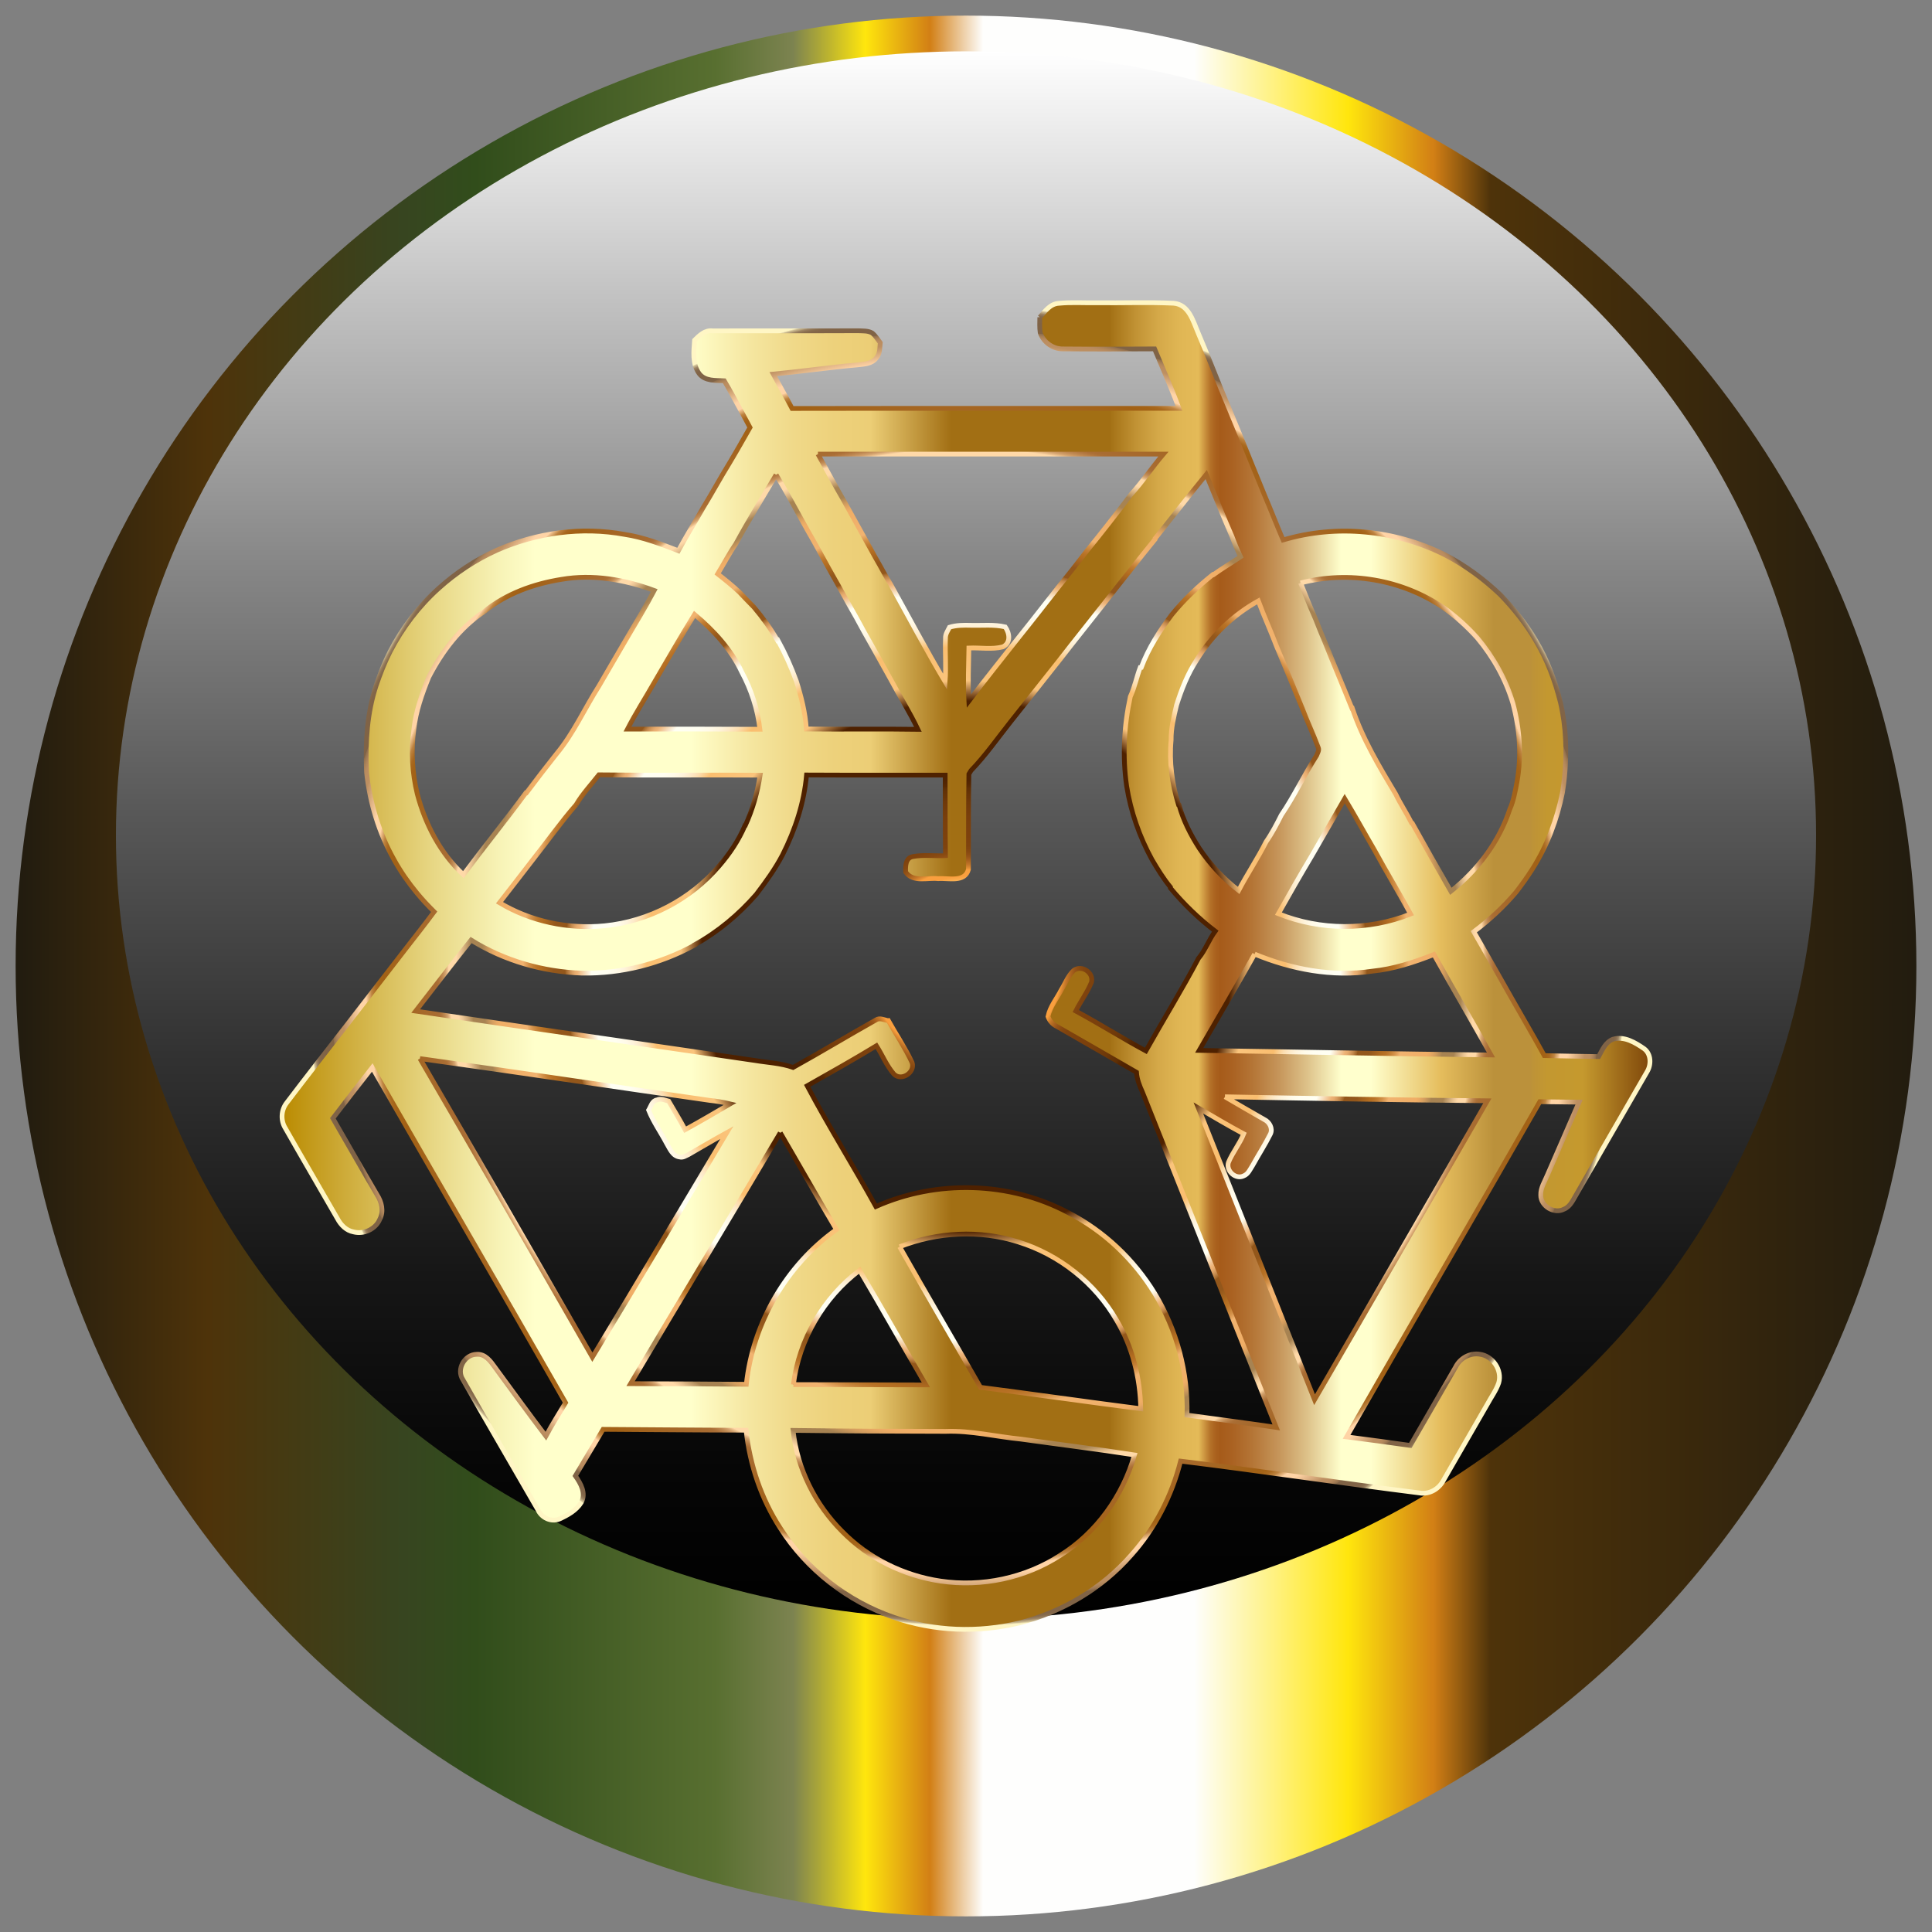
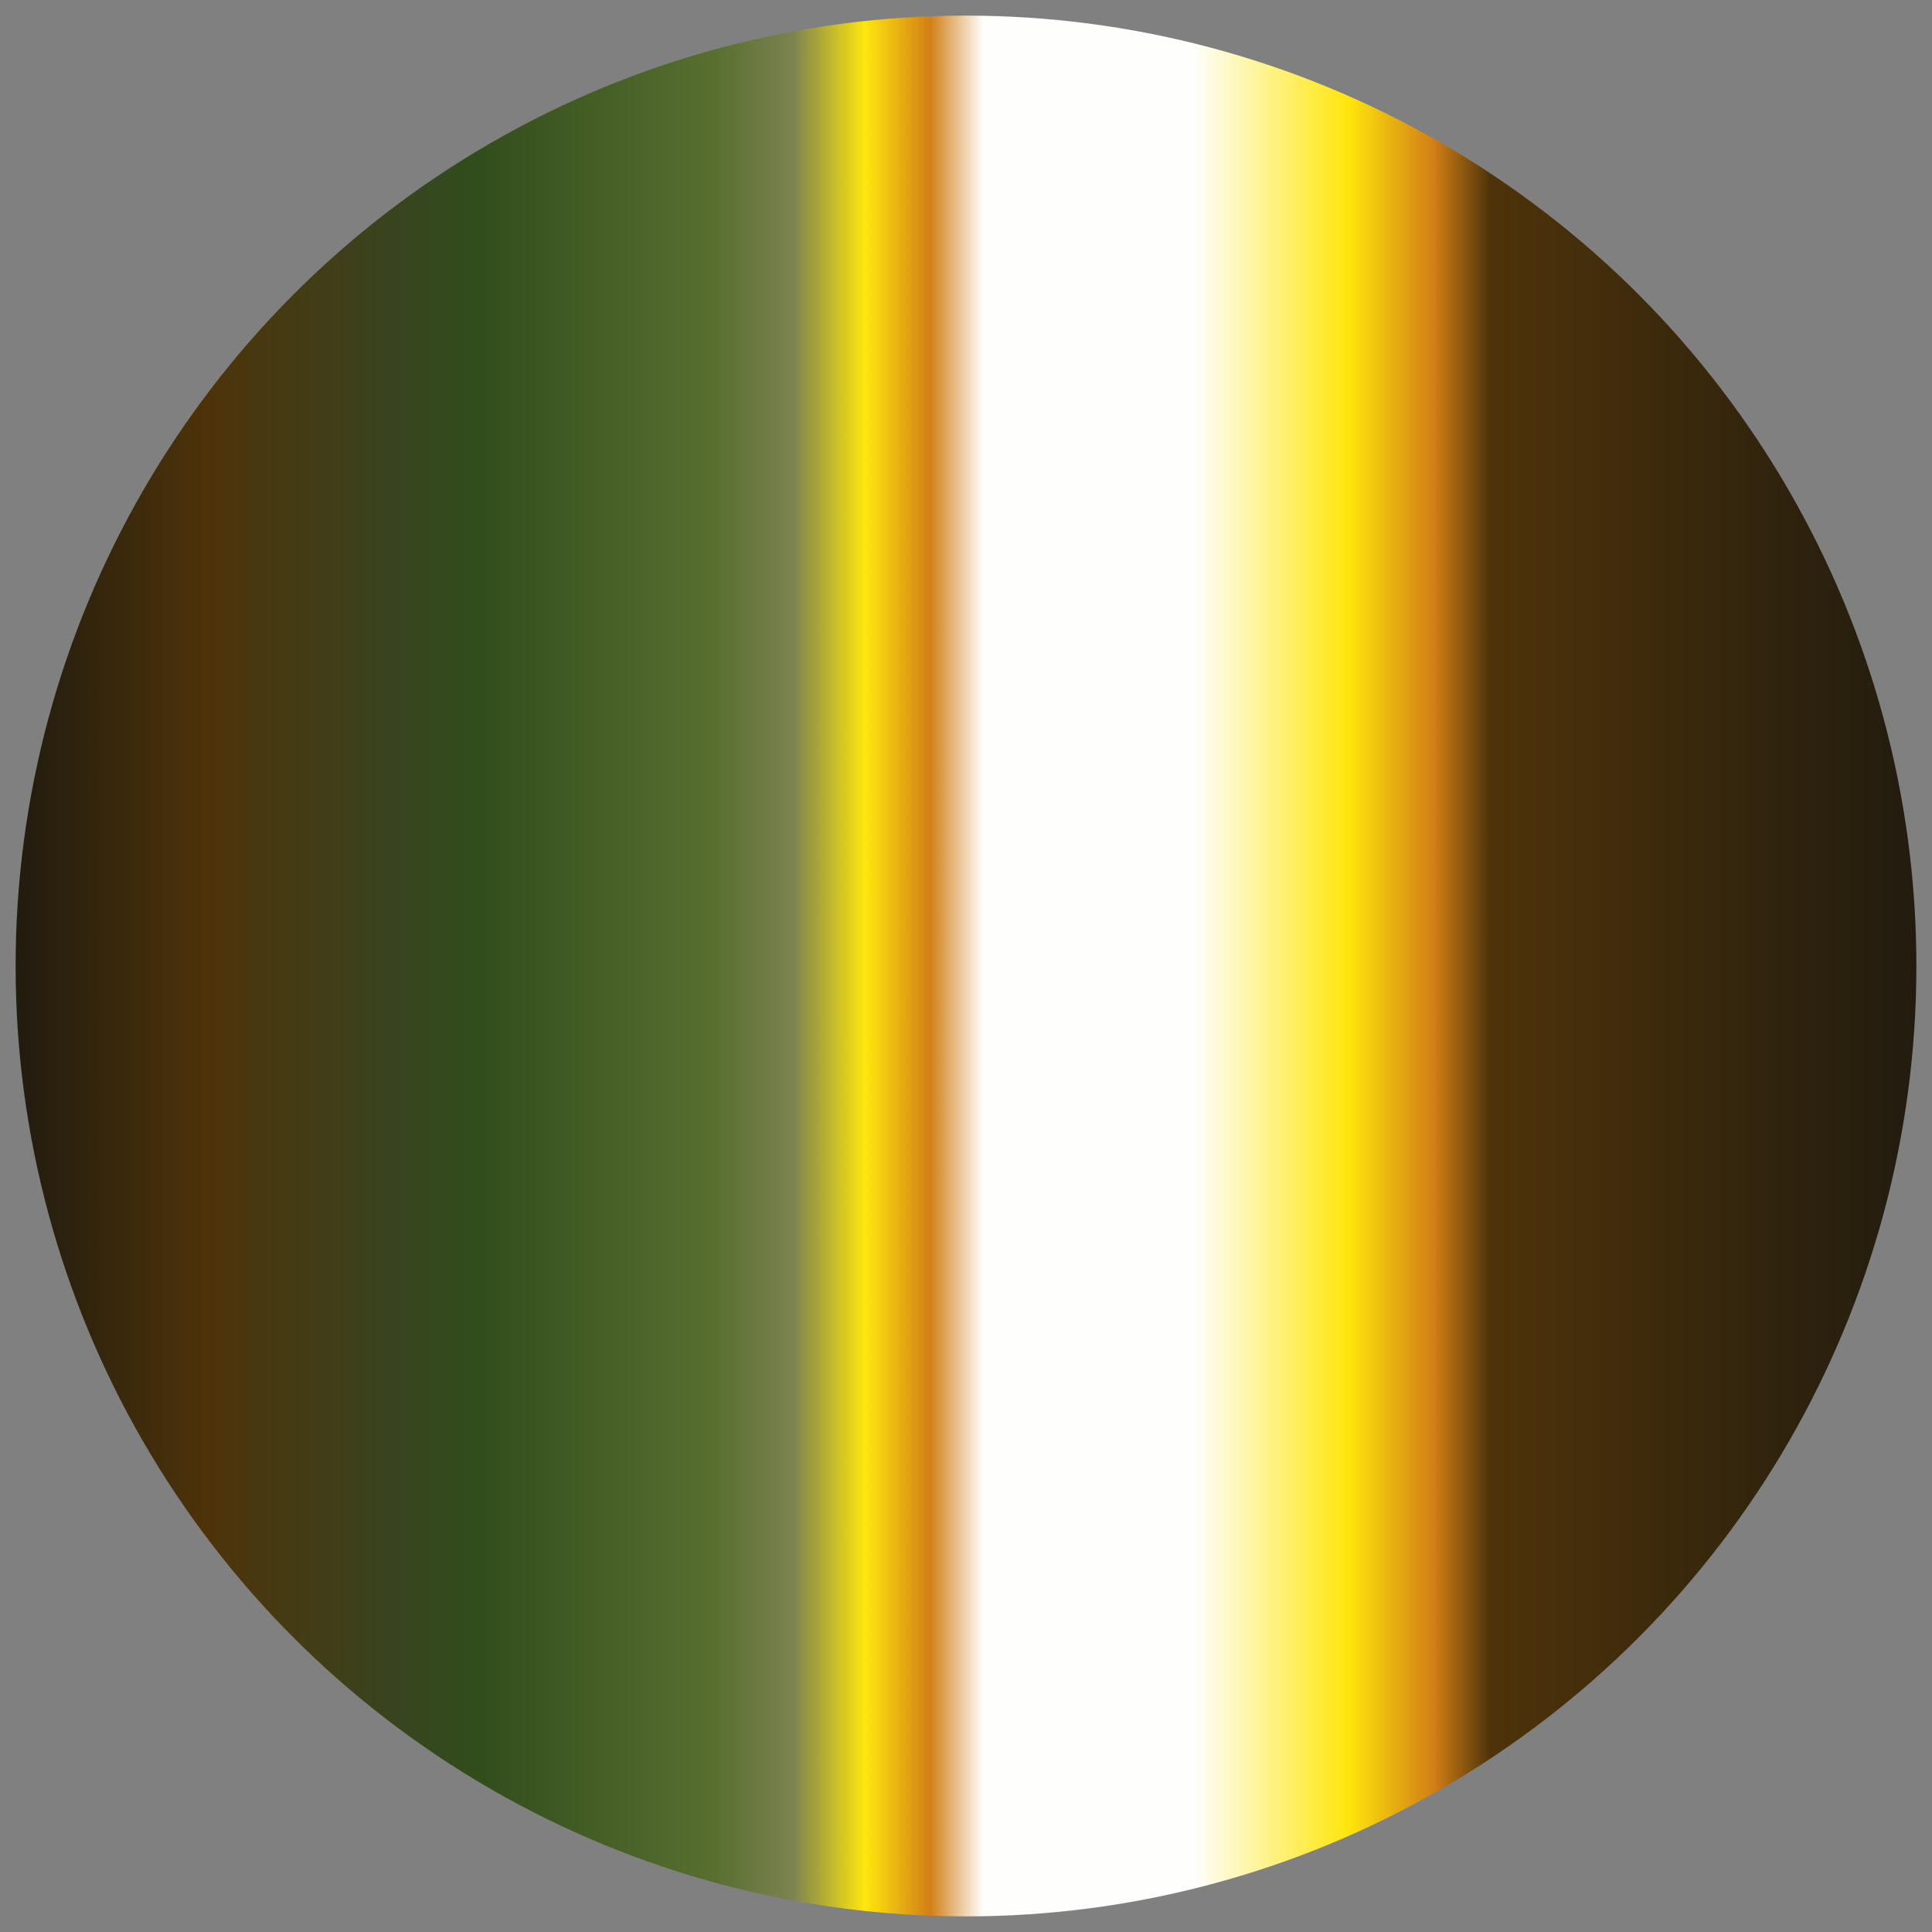
<svg xmlns="http://www.w3.org/2000/svg" version="1.1" id="Layer_1" x="0px" y="0px" viewBox="567.906 -13.047 1626.094 1626.094" enable-background="new 567.906 -13.047 1626.094 1626.094" xml:space="preserve">
  <rect x="567.906" y="-13.047" width="1626.094" height="1626.094" fill="#808080" stroke="none" />
  <g>
    <linearGradient id="SVGID_1_" gradientUnits="userSpaceOnUse" x1="581.052" y1="800" x2="2180.854" y2="800">
      <stop offset="0.003" style="stop-color:#221C0F" />
      <stop offset="0.101" style="stop-color:#4E330A" />
      <stop offset="0.204" style="stop-color:#374520" />
      <stop offset="0.242" style="stop-color:#314D1B" />
      <stop offset="0.368" style="stop-color:#586F30" />
      <stop offset="0.409" style="stop-color:#7C8350" />
      <stop offset="0.447" style="stop-color:#FFE60D" />
      <stop offset="0.481" style="stop-color:#D27F15" />
      <stop offset="0.509" style="stop-color:#FEFEFD" />
      <stop offset="0.62" style="stop-color:#FEFEFD" />
      <stop offset="0.701" style="stop-color:#FFE60D" />
      <stop offset="0.746" style="stop-color:#D27F15" />
      <stop offset="0.776" style="stop-color:#4E330A" />
      <stop offset="1" style="stop-color:#221C0F" />
    </linearGradient>
    <circle fill="url(#SVGID_1_)" cx="1380.953" cy="800" r="799.901" />
    <linearGradient id="SVGID_2_" gradientUnits="userSpaceOnUse" x1="564.191" y1="921.803" x2="564.191" y2="1547.053" gradientTransform="matrix(2.111 0 0 -2.111 190.197 3295.317)">
      <stop offset="0" style="stop-color:#000000" />
      <stop offset="0.095" style="stop-color:#060606" />
      <stop offset="0.219" style="stop-color:#161616" />
      <stop offset="0.36" style="stop-color:#323232" />
      <stop offset="0.514" style="stop-color:#585858" />
      <stop offset="0.677" style="stop-color:#888888" />
      <stop offset="0.846" style="stop-color:#C3C3C3" />
      <stop offset="1" style="stop-color:#FFFFFF" />
    </linearGradient>
-     <ellipse fill="url(#SVGID_2_)" cx="1380.953" cy="689.987" rx="715.479" ry="659.813" />
    <g id="_x23_ffffffff">
      <linearGradient id="SVGID_3_" gradientUnits="userSpaceOnUse" x1="805.286" y1="800" x2="1956.62" y2="800">
        <stop offset="0" style="stop-color:#BA8B01" />
        <stop offset="0.044" style="stop-color:#CDAA37" />
        <stop offset="0.112" style="stop-color:#E8D886" />
        <stop offset="0.161" style="stop-color:#F8F4B8" />
        <stop offset="0.185" style="stop-color:#FFFFCB" />
        <stop offset="0.299" style="stop-color:#FFFFCB" />
        <stop offset="0.308" style="stop-color:#FDF9C1" />
        <stop offset="0.342" style="stop-color:#F5E6A0" />
        <stop offset="0.374" style="stop-color:#F0D989" />
        <stop offset="0.404" style="stop-color:#EDD17B" />
        <stop offset="0.43" style="stop-color:#ECCE76" />
        <stop offset="0.489" style="stop-color:#A26F14" />
        <stop offset="0.605" style="stop-color:#A26F14" />
        <stop offset="0.607" style="stop-color:#A67418" />
        <stop offset="0.624" style="stop-color:#C19234" />
        <stop offset="0.64" style="stop-color:#D4A848" />
        <stop offset="0.656" style="stop-color:#E0B654" />
        <stop offset="0.67" style="stop-color:#E4BA58" />
        <stop offset="0.672" style="stop-color:#D9A94D" />
        <stop offset="0.676" style="stop-color:#C38737" />
        <stop offset="0.679" style="stop-color:#B36F27" />
        <stop offset="0.683" style="stop-color:#A9601D" />
        <stop offset="0.686" style="stop-color:#A65B1A" />
        <stop offset="0.695" style="stop-color:#AA6222" />
        <stop offset="0.71" style="stop-color:#B57637" />
        <stop offset="0.729" style="stop-color:#C6965B" />
        <stop offset="0.75" style="stop-color:#DEC38B" />
        <stop offset="0.773" style="stop-color:#FDFCC9" />
        <stop offset="0.774" style="stop-color:#FFFFCD" />
        <stop offset="0.796" style="stop-color:#FFFFCD" />
        <stop offset="0.847" style="stop-color:#E5BD5D" />
        <stop offset="0.886" style="stop-color:#BB913B" />
        <stop offset="0.912" style="stop-color:#BB913B" />
        <stop offset="0.915" style="stop-color:#BE9337" />
        <stop offset="0.925" style="stop-color:#C39830" />
        <stop offset="0.951" style="stop-color:#C5992E" />
        <stop offset="1" style="stop-color:#7F470A" />
      </linearGradient>
      <radialGradient id="SVGID_4_" cx="1380.953" cy="800" r="569.06" gradientUnits="userSpaceOnUse">
        <stop offset="0.032" style="stop-color:#5C2D00" />
        <stop offset="0.041" style="stop-color:#5F2F00" />
        <stop offset="0.049" style="stop-color:#693401" />
        <stop offset="0.056" style="stop-color:#7A3C02" />
        <stop offset="0.062" style="stop-color:#924804" />
        <stop offset="0.069" style="stop-color:#B15706" />
        <stop offset="0.074" style="stop-color:#D66908" />
        <stop offset="0.076" style="stop-color:#E47009" />
        <stop offset="0.08" style="stop-color:#E5740D" />
        <stop offset="0.083" style="stop-color:#E77E1A" />
        <stop offset="0.087" style="stop-color:#EB902E" />
        <stop offset="0.09" style="stop-color:#F0AA4B" />
        <stop offset="0.094" style="stop-color:#F7CA70" />
        <stop offset="0.097" style="stop-color:#FFEF9B" />
        <stop offset="0.103" style="stop-color:#FFE994" />
        <stop offset="0.112" style="stop-color:#FDD982" />
        <stop offset="0.122" style="stop-color:#FBBF63" />
        <stop offset="0.133" style="stop-color:#F99F3E" />
        <stop offset="0.134" style="stop-color:#F99F3E" />
        <stop offset="0.142" style="stop-color:#F99F3E" />
        <stop offset="0.145" style="stop-color:#E18D34" />
        <stop offset="0.15" style="stop-color:#C27528" />
        <stop offset="0.156" style="stop-color:#A9621E" />
        <stop offset="0.162" style="stop-color:#955317" />
        <stop offset="0.169" style="stop-color:#874911" />
        <stop offset="0.178" style="stop-color:#7F430E" />
        <stop offset="0.194" style="stop-color:#7D410D" />
        <stop offset="0.221" style="stop-color:#793F0C" />
        <stop offset="0.244" style="stop-color:#6F3909" />
        <stop offset="0.263" style="stop-color:#603005" />
        <stop offset="0.268" style="stop-color:#572802" />
        <stop offset="0.276" style="stop-color:#502301" />
        <stop offset="0.298" style="stop-color:#4E2100" />
        <stop offset="0.392" style="stop-color:#4E2100" />
        <stop offset="0.422" style="stop-color:#FAC47C" />
        <stop offset="0.472" style="stop-color:#FABE6F" />
        <stop offset="0.479" style="stop-color:#FBCE8F" />
        <stop offset="0.486" style="stop-color:#FCDDAE" />
        <stop offset="0.495" style="stop-color:#FDE9C7" />
        <stop offset="0.505" style="stop-color:#FEF3DB" />
        <stop offset="0.516" style="stop-color:#FFFAE8" />
        <stop offset="0.53" style="stop-color:#FFFEF1" />
        <stop offset="0.554" style="stop-color:#FFFFF3" />
        <stop offset="0.575" style="stop-color:#EDB275" />
        <stop offset="0.578" style="stop-color:#E8AD70" />
        <stop offset="0.582" style="stop-color:#D99E61" />
        <stop offset="0.587" style="stop-color:#C18649" />
        <stop offset="0.592" style="stop-color:#9F6427" />
        <stop offset="0.593" style="stop-color:#93571B" />
        <stop offset="0.61" style="stop-color:#93571B" />
        <stop offset="0.629" style="stop-color:#B46E21" />
        <stop offset="0.634" style="stop-color:#B87226" />
        <stop offset="0.64" style="stop-color:#C27E33" />
        <stop offset="0.647" style="stop-color:#D4924A" />
        <stop offset="0.654" style="stop-color:#ECAE6A" />
        <stop offset="0.655" style="stop-color:#F1B370" />
        <stop offset="0.694" style="stop-color:#F0AE66" />
        <stop offset="0.699" style="stop-color:#E8A964" />
        <stop offset="0.706" style="stop-color:#D39D5E" />
        <stop offset="0.714" style="stop-color:#B18955" />
        <stop offset="0.716" style="stop-color:#A78352" />
        <stop offset="0.733" style="stop-color:#A78352" />
        <stop offset="0.736" style="stop-color:#B69261" />
        <stop offset="0.748" style="stop-color:#EBC594" />
        <stop offset="0.754" style="stop-color:#FFD9A8" />
        <stop offset="0.765" style="stop-color:#FFD9A8" />
        <stop offset="0.767" style="stop-color:#ECC18E" />
        <stop offset="0.77" style="stop-color:#D3A26D" />
        <stop offset="0.774" style="stop-color:#C08A53" />
        <stop offset="0.778" style="stop-color:#B37941" />
        <stop offset="0.781" style="stop-color:#AB6F36" />
        <stop offset="0.785" style="stop-color:#A86C32" />
        <stop offset="0.86" style="stop-color:#A26115" />
        <stop offset="0.868" style="stop-color:#A46317" />
        <stop offset="0.873" style="stop-color:#A9691F" />
        <stop offset="0.876" style="stop-color:#B2742D" />
        <stop offset="0.88" style="stop-color:#BE8441" />
        <stop offset="0.882" style="stop-color:#CE985A" />
        <stop offset="0.885" style="stop-color:#E2B179" />
        <stop offset="0.888" style="stop-color:#FACD9E" />
        <stop offset="0.888" style="stop-color:#FFD4A6" />
        <stop offset="0.899" style="stop-color:#FFD4A6" />
        <stop offset="0.925" style="stop-color:#BD8F61" />
        <stop offset="0.932" style="stop-color:#BB8D60" />
        <stop offset="0.935" style="stop-color:#B3885C" />
        <stop offset="0.938" style="stop-color:#A57E56" />
        <stop offset="0.941" style="stop-color:#92704E" />
        <stop offset="0.942" style="stop-color:#806346" />
        <stop offset="0.953" style="stop-color:#806346" />
        <stop offset="0.955" style="stop-color:#806346" />
        <stop offset="0.964" style="stop-color:#826548" />
        <stop offset="0.967" style="stop-color:#876C4D" />
        <stop offset="0.969" style="stop-color:#927758" />
        <stop offset="0.971" style="stop-color:#A08866" />
        <stop offset="0.972" style="stop-color:#B39E79" />
        <stop offset="0.974" style="stop-color:#CBBA91" />
        <stop offset="0.975" style="stop-color:#E6D9AC" />
        <stop offset="0.976" style="stop-color:#FFF6C5" />
        <stop offset="1" style="stop-color:#FFF6C5" />
      </radialGradient>
-       <path fill="url(#SVGID_3_)" stroke="url(#SVGID_4_)" stroke-width="4" d="M1443.072,253.959    c4.284-4.96,8.695-11.291,15.893-11.714c10.468-1.055,21.042-0.274,31.574-0.464    c21.697,0.295,43.456-0.612,65.132,0.38c12.938,1.034,16.42,15.154,20.705,25.031    c8.696,20.177,16.336,40.776,24.947,60.995c3.292,7.894,6.5,15.829,9.793,23.723    c7.197,17.813,14.415,35.605,21.739,53.376c5.171,11.967,9.772,24.166,14.985,36.133    c44.976-13.402,94.49-8.421,136.363,12.558c16.969,8.843,32.524,20.261,46.39,33.452    c11.291,11.671,21.528,24.398,29.738,38.433c9.645,16.082,16.336,33.79,20.852,51.962    c4.939,20.958,5.635,42.697,3.419,64.055c-0.485,4.01-0.929,8.062-1.604,12.051    c-4.538,22.604-12.769,44.554-25.095,64.098c-4.369,6.859-9.097,13.486-14.056,19.924    c-10.532,12.389-22.477,23.512-35.521,33.199c14.563,25.116,28.64,50.527,43.182,75.663    c5.487,9.455,10.827,19.016,16.167,28.598c15.238,0.38,30.498,0.549,45.757,0.823    c2.997-5.487,5.677-12.072,11.946-14.584c9.54-2.892,18.805,2.744,26.361,7.978    c5.973,4.517,6.1,13.529,2.364,19.523c-19.692,34.254-39.573,68.424-59.222,102.721    c-2.892,4.664-5.107,10.595-10.595,12.769c-8.189,4.411-19.713-2.533-19.586-11.84    c-0.211-6.163,3.419-11.481,5.635-16.969c8.801-20.43,17.876-40.776,26.614-61.248    c-11.017-0.063-22.013-0.274-33.009-0.401c-53.904,94.236-108.694,187.945-162.66,282.118    c17.876,2.321,35.774,4.622,53.629,7.218c12.706-21.95,25.369-43.963,38.096-65.934    c3.651-7.429,12.03-12.178,20.325-10.848c10.975,1.393,19.079,13.36,15.998,24.081    c-2.237,6.543-6.458,12.157-9.709,18.214c-12.136,21.211-24.482,42.317-36.618,63.528    c-3.757,7.429-11.904,12.431-20.346,10.933c-67.073-8.4-133.978-18.552-201.094-26.783    c-7.387,29.168-21.485,56.732-41.599,79.167c-24.546,28.049-58.04,47.91-94.131,57.027    c-34.592,8.421-71.675,7.134-105.359-4.643c-39.151-13.381-73.638-40.206-95.84-75.157    c-16.04-24.63-25.664-53.228-28.767-82.417c-40.122-0.064-80.243-0.485-120.344-0.718    c-7.767,13.064-15.555,26.108-23.364,39.151c4.517,6.332,9.308,14.816,4.896,22.498    c-4.137,6.669-11.418,10.679-18.383,13.824c-6.923,2.807-14.9-0.992-17.94-7.598    c-21.021-36.555-42.359-72.92-63.169-109.601c-5.867-8.653,1.266-21.401,11.608-21.422    c7.176-0.485,11.65,5.825,15.344,10.975c14.183,19.354,28.303,38.771,42.844,57.871    c5.171-9.582,10.933-18.826,16.568-28.113c-53.883-94.257-108.63-188.008-162.703-282.139    c-11.186,14.141-22.161,28.471-33.178,42.76c12.452,21.422,24.651,43.013,37.209,64.372    c3.862,5.994,5.783,13.803,2.364,20.451c-3.461,8.484-13.381,13.043-22.161,10.785    c-6.078-1.097-10.679-5.804-13.465-11.059c-14.563-25.39-29.4-50.633-43.836-76.064    c-4.179-6.585-3.757-15.407,1.055-21.528c16.737-22.098,33.895-43.9,50.864-65.828    c16.505-21.296,32.861-42.675,49.387-63.95c8.02-10.278,16.082-20.536,23.849-31.004    c-5.044-5.023-9.92-10.194-14.436-15.703c-7.26-8.78-13.824-18.172-19.333-28.155    c-12.684-22.477-20.303-47.593-23.09-73.215c-0.042-0.591-0.105-1.773-0.127-2.385    c-0.907-23.892,0.612-48.057,8.147-70.915c3.335-9.793,7.091-19.459,11.798-28.661    c10.3-20.008,24.145-38.159,40.882-53.207c14.436-13.022,30.835-23.892,48.543-31.912    c33.621-14.922,71.696-20.156,107.976-13.465c15.66,2.343,30.497,8.062,45.187,13.761    c6.627-12.262,13.951-24.124,20.831-36.217c7.598-12.368,14.478-25.158,22.119-37.526    c5.952-9.899,11.608-19.987,17.349-30.012c-2.701-5.065-5.424-10.11-8.168-15.133    c-4.39-8.126-8.801-16.23-13.486-24.187c-7.26-0.38-16.273,0.464-21.169-6.078    c-5.91-8.104-4.517-18.7-3.841-28.07c4.095-3.989,8.653-8.611,14.943-7.872    c40.86-0.084,81.742,0.105,122.602-0.084c3.989,0.232,8.379-0.19,11.988,1.921    c2.744,2.258,4.622,5.361,6.754,8.189c-0.464,4.453-0.169,9.624-3.525,13.107    c-3.588,4.601-9.835,4.833-15.112,5.466c-23.87,2.089-47.572,5.572-71.4,7.83    c5.255,9.645,10.764,19.164,15.829,28.915c108.546-0.211,217.071,0.021,325.596-0.127    c-6.205-16.927-13.571-33.389-20.494-50.02c-25.517,0.148-51.054,0.253-76.571,0.021    c-8.674,0.338-16.842-5.382-19.692-13.529C1442.755,262.739,1443.051,258.328,1443.072,253.959 M1256.33,369.153    c7.091,12.917,14.12,25.896,21.507,38.665c8.97,16.315,18.109,32.524,27.078,48.838    c4.369,7.345,8.189,15.006,12.706,22.288c15.175,27.29,29.759,54.98,45.757,81.805    c0.95-12.136-0.148-24.314,0.295-36.449c-0.211-3.525,1.899-6.437,3.419-9.434    c5.783-1.752,11.861-1.773,17.876-1.604c9.666,0.274,19.502-0.886,29.02,1.351    c3.714,5.319,4.833,13.465-1.963,16.779c-9.287,2.406-19.142,0.549-28.64,0.971    c-0.254,14.879-0.908,29.801-0.063,44.702c13.993-18.531,28.577-36.576,42.908-54.832    c10.87-13.486,21.443-27.247,32.207-40.839c8.231-10.194,16.336-20.472,24.314-30.878    c12.663-15.597,25.052-31.405,37.082-47.466c9.73-10.679,17.834-22.878,27.247-33.895    C1450.163,369.174,1353.246,369.195,1256.33,369.153 M1221.147,386.523c-11.46,19.375-23.279,38.56-34.022,58.336    c-5.551,8.083-10.046,16.8-15.175,25.137c6.289,4.875,12.431,9.92,18.277,15.323    c4.031,4.242,8.041,8.506,12.199,12.642c7.387,8.738,14.141,18.045,19.839,27.986l0.359-0.169    c6.057,11.038,11.207,22.562,15.534,34.402c4.116,13.128,7.577,26.572,8.421,40.354    c31.3,0.338,62.599-0.211,93.899,0.274c-6.923-14.563-15.618-28.281-23.195-42.57    c-7.408-13.402-14.943-26.741-22.435-40.08c-4.2-7.893-8.548-15.681-13.022-23.406    c-5.34-9.793-10.827-19.502-16.315-29.21c-5.846-10.616-11.587-21.296-17.686-31.785    C1238.938,418.012,1230.539,401.972,1221.147,386.523 M1539.461,441.017l0.232,0.295    c-6.817,8.252-13.402,16.695-20.008,25.095c-7.893,9.751-15.492,19.692-23.3,29.506    c-11.967,15.344-24.25,30.434-36.133,45.862c-13.845,17.581-27.817,35.099-41.726,52.658    c-10.933,13.782-21.084,28.345-33.305,41.029c-0.464,0.76-1.372,2.258-1.836,2.997    c-0.485,26.741-0.254,53.503-0.359,80.243c-3.018,11.355-16.969,7.049-25.517,7.788    c-9.075-1.013-21.148,3.356-27.332-5.53c-0.232-4.918-0.169-11.988,6.036-13.043    c9.012-1.71,18.32-0.38,27.48-0.76c-0.317-22.604-0.169-45.208-0.253-67.812    c-38.898-0.085-77.795,0.105-116.693-0.105c-2.068,23.491-9.603,46.2-20.177,67.179    c-6.205,11.882-14.098,22.773-22.182,33.368c-14.753,16.927-32.207,31.532-51.899,42.401l0.042,0.232    c-28.851,15.829-61.818,24.187-94.743,23.575c-32.819-1.055-65.491-10.426-93.413-27.838    c-15.766,19.755-31.088,39.847-46.622,59.792c95.081,14.056,190.246,27.585,285.347,41.557    c10.785,1.815,21.929,2.216,32.334,5.888c23.385-12.938,46.242-26.825,69.543-39.889    c3.208-2.237,6.923-0.148,10.278,0.528l0.359-0.063c6.585,11.798,14.225,23.068,19.966,35.331    c2.807,8.273-9.012,16.061-15.344,9.645c-6.142-7.049-9.666-15.956-14.668-23.807    c-19.206,11.65-38.771,22.667-58.294,33.706c18.256,34.402,38.982,67.495,57.829,101.602    c51.16-22.752,112.619-21.169,162.133,5.255c29.843,15.407,55.128,39.299,72.603,67.939    c18.531,30.603,28.176,66.546,27.121,102.341c25.031,3.461,50.105,6.669,75.094,10.363    c-19.649-48.901-39.024-97.888-58.631-146.789c-17.919-45.208-36.027-90.353-54.03-135.519    c-2.406-5.276-4.559-10.743-4.939-16.568c-22.393-12.853-44.659-25.875-67.074-38.623    c-3.546-1.71-6.121-4.643-7.408-8.337c1.731-8.4,7.429-15.069,11.249-22.541    c3.356-5.382,5.593-11.693,10.257-16.104c6.712-5.213,17.011,1.52,15.133,9.688    c-3.44,8.611-9.139,16.082-13.275,24.335c19.924,10.743,39.066,22.857,58.99,33.579    c14.605-26.002,30.308-51.455,44.258-77.816c5.783-6.88,8.78-15.703,14.141-22.963    c-13.93-10.637-26.53-22.857-37.758-36.323l0.063-0.696c-5.952-7.239-10.848-15.238-15.576-23.279    c-10.511-19.227-17.855-40.185-21.296-61.839c-3.63-25.052-2.237-50.569,3.102-75.241    c3.63-7.788,5.255-16.483,8.316-24.546l0.908-0.084c5.973-16.104,15.428-30.688,25.643-44.385    c10.215-12.558,22.013-23.659,34.634-33.748l0.422,0.127c7.408-5.361,15.281-10.004,22.878-15.091    c-2.68-5.53-5.044-11.165-7.155-16.884c-7.598-17.328-14.478-34.93-21.76-52.363    C1568.354,404.378,1554.108,422.846,1539.461,441.017 M975.436,501.675c-20.325,13.508-35.563,33.706-46.685,55.233    c-5.699,14.162-10.912,28.746-12.516,44.005c-2.511,18.066-1.414,36.555,2.87,54.283    c6.712,25.432,19.375,49.915,38.792,67.939c17.285-23.174,35.5-45.63,52.637-68.91l0.443,0.042    c8.273-11.038,16.695-21.95,25.263-32.735c14.478-17.37,23.68-38.243,35.774-57.196    c7.704-13.402,15.66-26.677,23.364-40.08c7.809-13.381,15.956-26.614,23.174-40.333    c-24.757-9.181-51.73-13.866-77.985-9.35C1017.203,478.269,993.861,486.648,975.436,501.675 M1662.57,477.614    c4.137,10.173,8.126,20.388,12.6,30.434c2.511,6.311,4.96,12.663,7.704,18.911    c7.471,18.763,15.365,37.336,22.878,56.078l0.317-0.042c8.611,25.77,22.667,49.134,36.555,72.329    c4.01,8.316,9.202,16.04,13.36,24.314l0.591,0.211c10.679,19.164,21.486,38.285,32.46,57.302    c22.52-17.792,40.607-41.599,49.577-69.015c3.293-7.366,4.643-15.449,6.142-23.343    c3.926-21.865,2.216-44.533-3.503-65.934c-5.994-20.219-16.462-38.898-29.97-55.022    c-8.548-9.519-18.109-18.13-28.535-25.517C1747.963,474.744,1703.24,467.019,1662.57,477.614 M1575.235,542.282    c-7.683,11.735-12.874,24.841-17.075,38.18c-2.28,9.645-4.707,19.417-4.559,29.379    c-1.71,18.341,0.739,36.935,6.226,54.473l0.422,0.148c3.546,13.022,9.772,25.158,17.053,36.47    c9.033,13.508,20.24,25.559,33.115,35.5c7.282-13.909,16.082-26.973,23.111-41.008    c4.939-7.07,8.928-14.774,12.811-22.477c10.806-15.914,19.206-33.748,29.674-50.041    c0.802-2.174,2.469-4.474,1.393-6.838c-4.158-11.144-9.287-21.887-13.466-32.988    c-7.134-17.497-14.352-34.951-21.675-52.363c-4.791-12.79-10.553-25.179-15.259-37.99    C1605.901,504.44,1587.877,521.704,1575.235,542.282 M1118.806,560.96c-7.535,13.275-15.808,26.108-22.794,39.657    c37.167-0.105,74.313-0.042,111.48,0.127c-1.921-16.884-7.303-33.368-15.365-48.311    c-8.949-19.058-23.659-34.888-39.636-48.353C1140.903,522.823,1129.949,541.966,1118.806,560.96 M1052.787,664.293    c-12.769,14.542-23.87,30.455-35.922,45.609c-9.434,12.347-19.058,24.567-28.556,36.85    c26.34,15.808,58.019,22.456,88.538,19.396c36.956-3.651,72.266-22.098,96.326-50.379    c8.864-10.194,16.483-21.591,21.781-34.064l0.295-0.042c6.142-13.423,10.173-27.712,12.431-42.275    c-45.23-0.317-90.48,0.274-135.709-0.295C1065.472,647.367,1058.085,655.218,1052.787,664.293 M1672.32,706.673    c-9.73,16.294-19.164,32.777-28.45,49.324c35.394,14.246,75.811,14.352,111.29,0.253    c-9.751-17.94-20.409-35.373-30.16-53.313c-8.506-14.563-16.61-29.337-25.305-43.773    C1690.64,675.036,1681.353,690.781,1672.32,706.673 M1623.883,789.977c-15.259,27.184-31.131,54.03-46.664,81.045    c81.868,1.224,163.737,2.976,245.606,3.883c-15.829-28.303-32.249-56.246-48.036-84.591    c-16.758,6.585-34.065,12.305-52.067,14.056C1689.205,809.373,1654.929,802.809,1623.883,789.977 M921.342,877.924    c48.712,83.578,97.043,167.409,145.143,251.346c38.053-62.789,75.473-125.979,113.126-189    c-10.827,5.931-21.422,12.283-32.144,18.404c-2.343,1.034-4.749,2.849-7.45,2.068    c-6.078-0.697-8.379-7.049-11.101-11.566c-4.939-9.35-11.144-18.024-15.069-27.88    c1.921-3.103,2.765-7.851,7.007-8.569c3.25-1.477,6.669,0.19,9.856,1.034    c4.643,7.999,9.519,15.85,13.845,24.039c12.748-7.028,25.327-14.352,37.863-21.739    c-5.614-1.372-11.312-2.343-17.032-2.934C1084.003,901.562,1002.746,889.236,921.342,877.924 M1598.915,910.068    c10.954,6.5,22.055,12.748,33.093,19.143c4.348,2.026,7.345,7.514,5.171,12.136    c-4.559,9.118-10.131,17.686-15.048,26.614c-2.09,3.166-3.651,7.26-7.492,8.695    c-6.733,3.314-14.985-4.242-12.832-11.27c3.44-8.485,9.455-15.618,12.874-24.124    c-12.917-6.923-25.496-14.415-38.159-21.781c32.587,81.868,65.343,163.653,97.803,245.542    c48.775-83.684,96.917-167.726,145.439-251.578C1746.148,912.832,1672.531,911.461,1598.915,910.068 M1224.629,940.354    c-41.705,70.577-84.19,140.669-126,211.182c32.481,0.042,64.942,0.253,97.423,0.528    c5.508-51.498,33.6-100.167,75.832-130.243C1255.929,994.785,1240.458,967.453,1224.629,940.354 M1325.091,1036.3    c22.372,39.594,45.44,78.829,68.045,118.297c44.976,5.804,89.889,12.305,134.886,18.045    c-0.422-26.044-7.07-52.152-20.388-74.608c-18.066-31.278-48.332-55.17-82.819-65.828    C1392.397,1021.927,1356.644,1023.89,1325.091,1036.3 M1235.667,1152.296c37.188-0.021,74.355,0.295,111.543,0.295    c-18.784-32.059-36.914-64.52-55.824-96.495C1261.057,1079.039,1240.374,1114.538,1235.667,1152.296     M1235.414,1190.856c3.377,32.059,18.7,62.578,41.515,85.246c21.971,22.435,51.603,37.04,82.628,41.599    c34.676,5.128,71.168-2.512,100.61-21.612c30.561-19.037,52.701-50.105,62.599-84.57    c-31.722-4.939-63.612-8.843-95.418-13.296c-21.19-2.09-42.106-7.324-63.486-6.543    C1321.039,1191.658,1278.216,1191.405,1235.414,1190.856z" />
    </g>
  </g>
</svg>